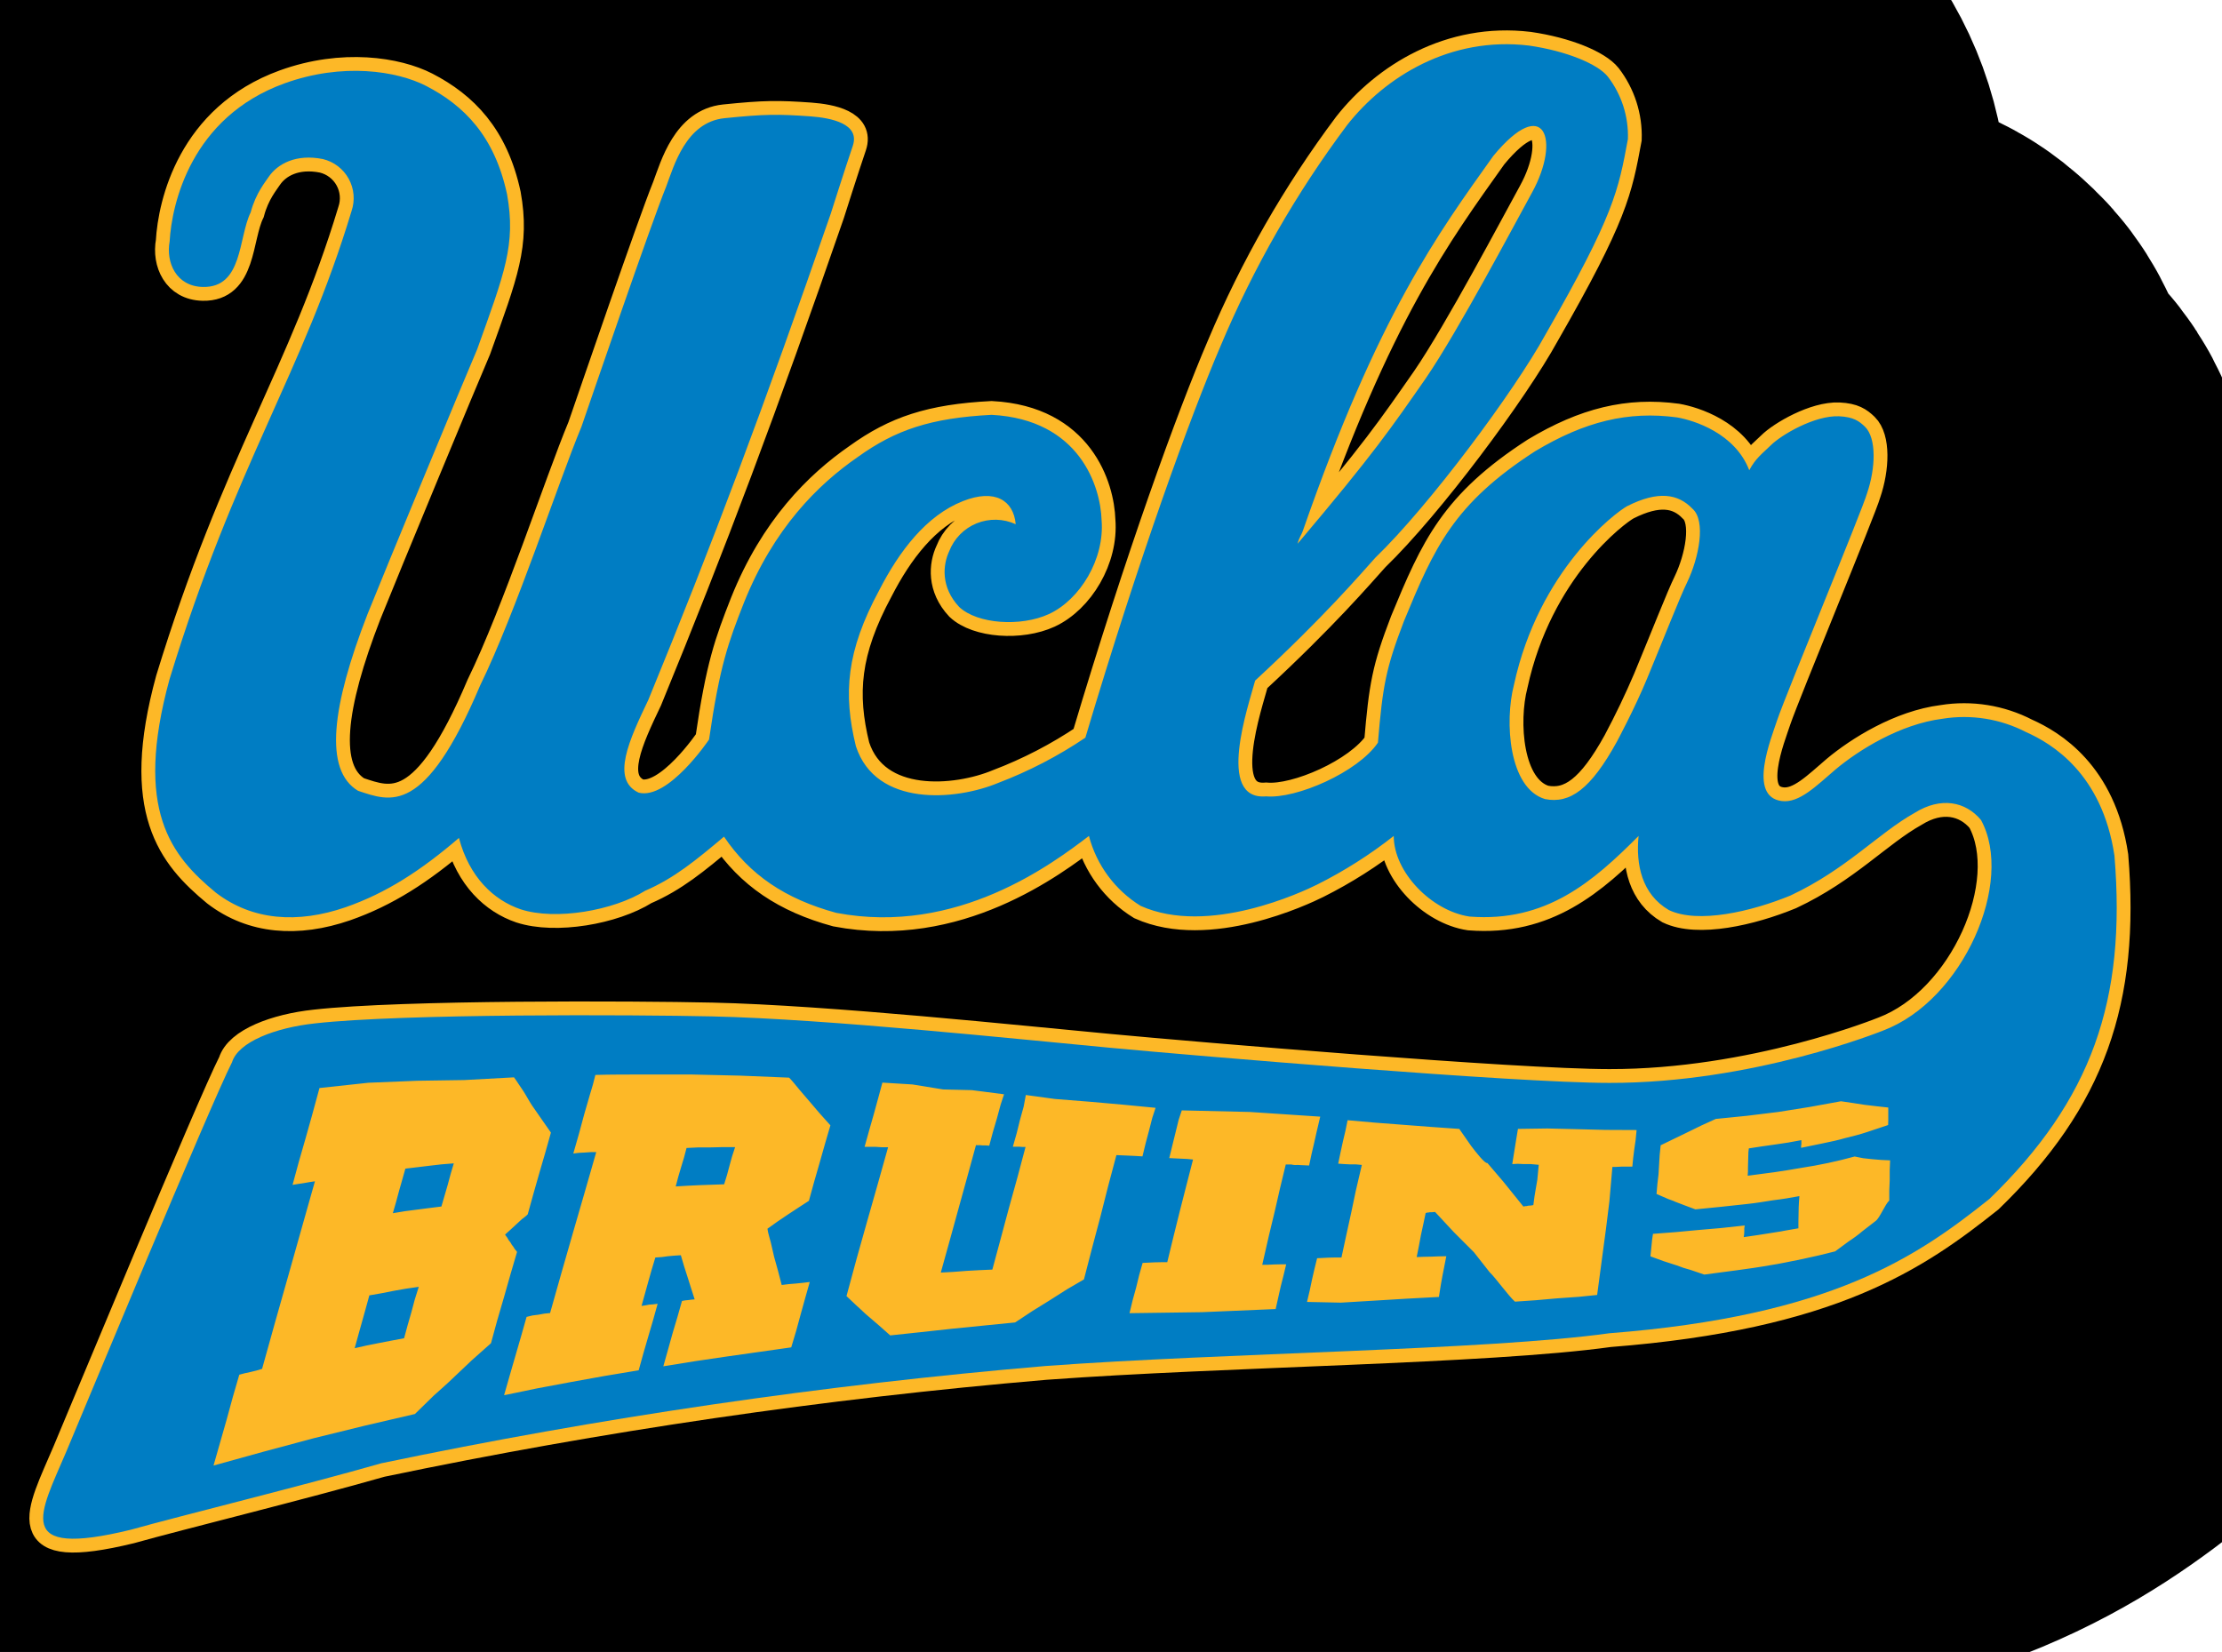
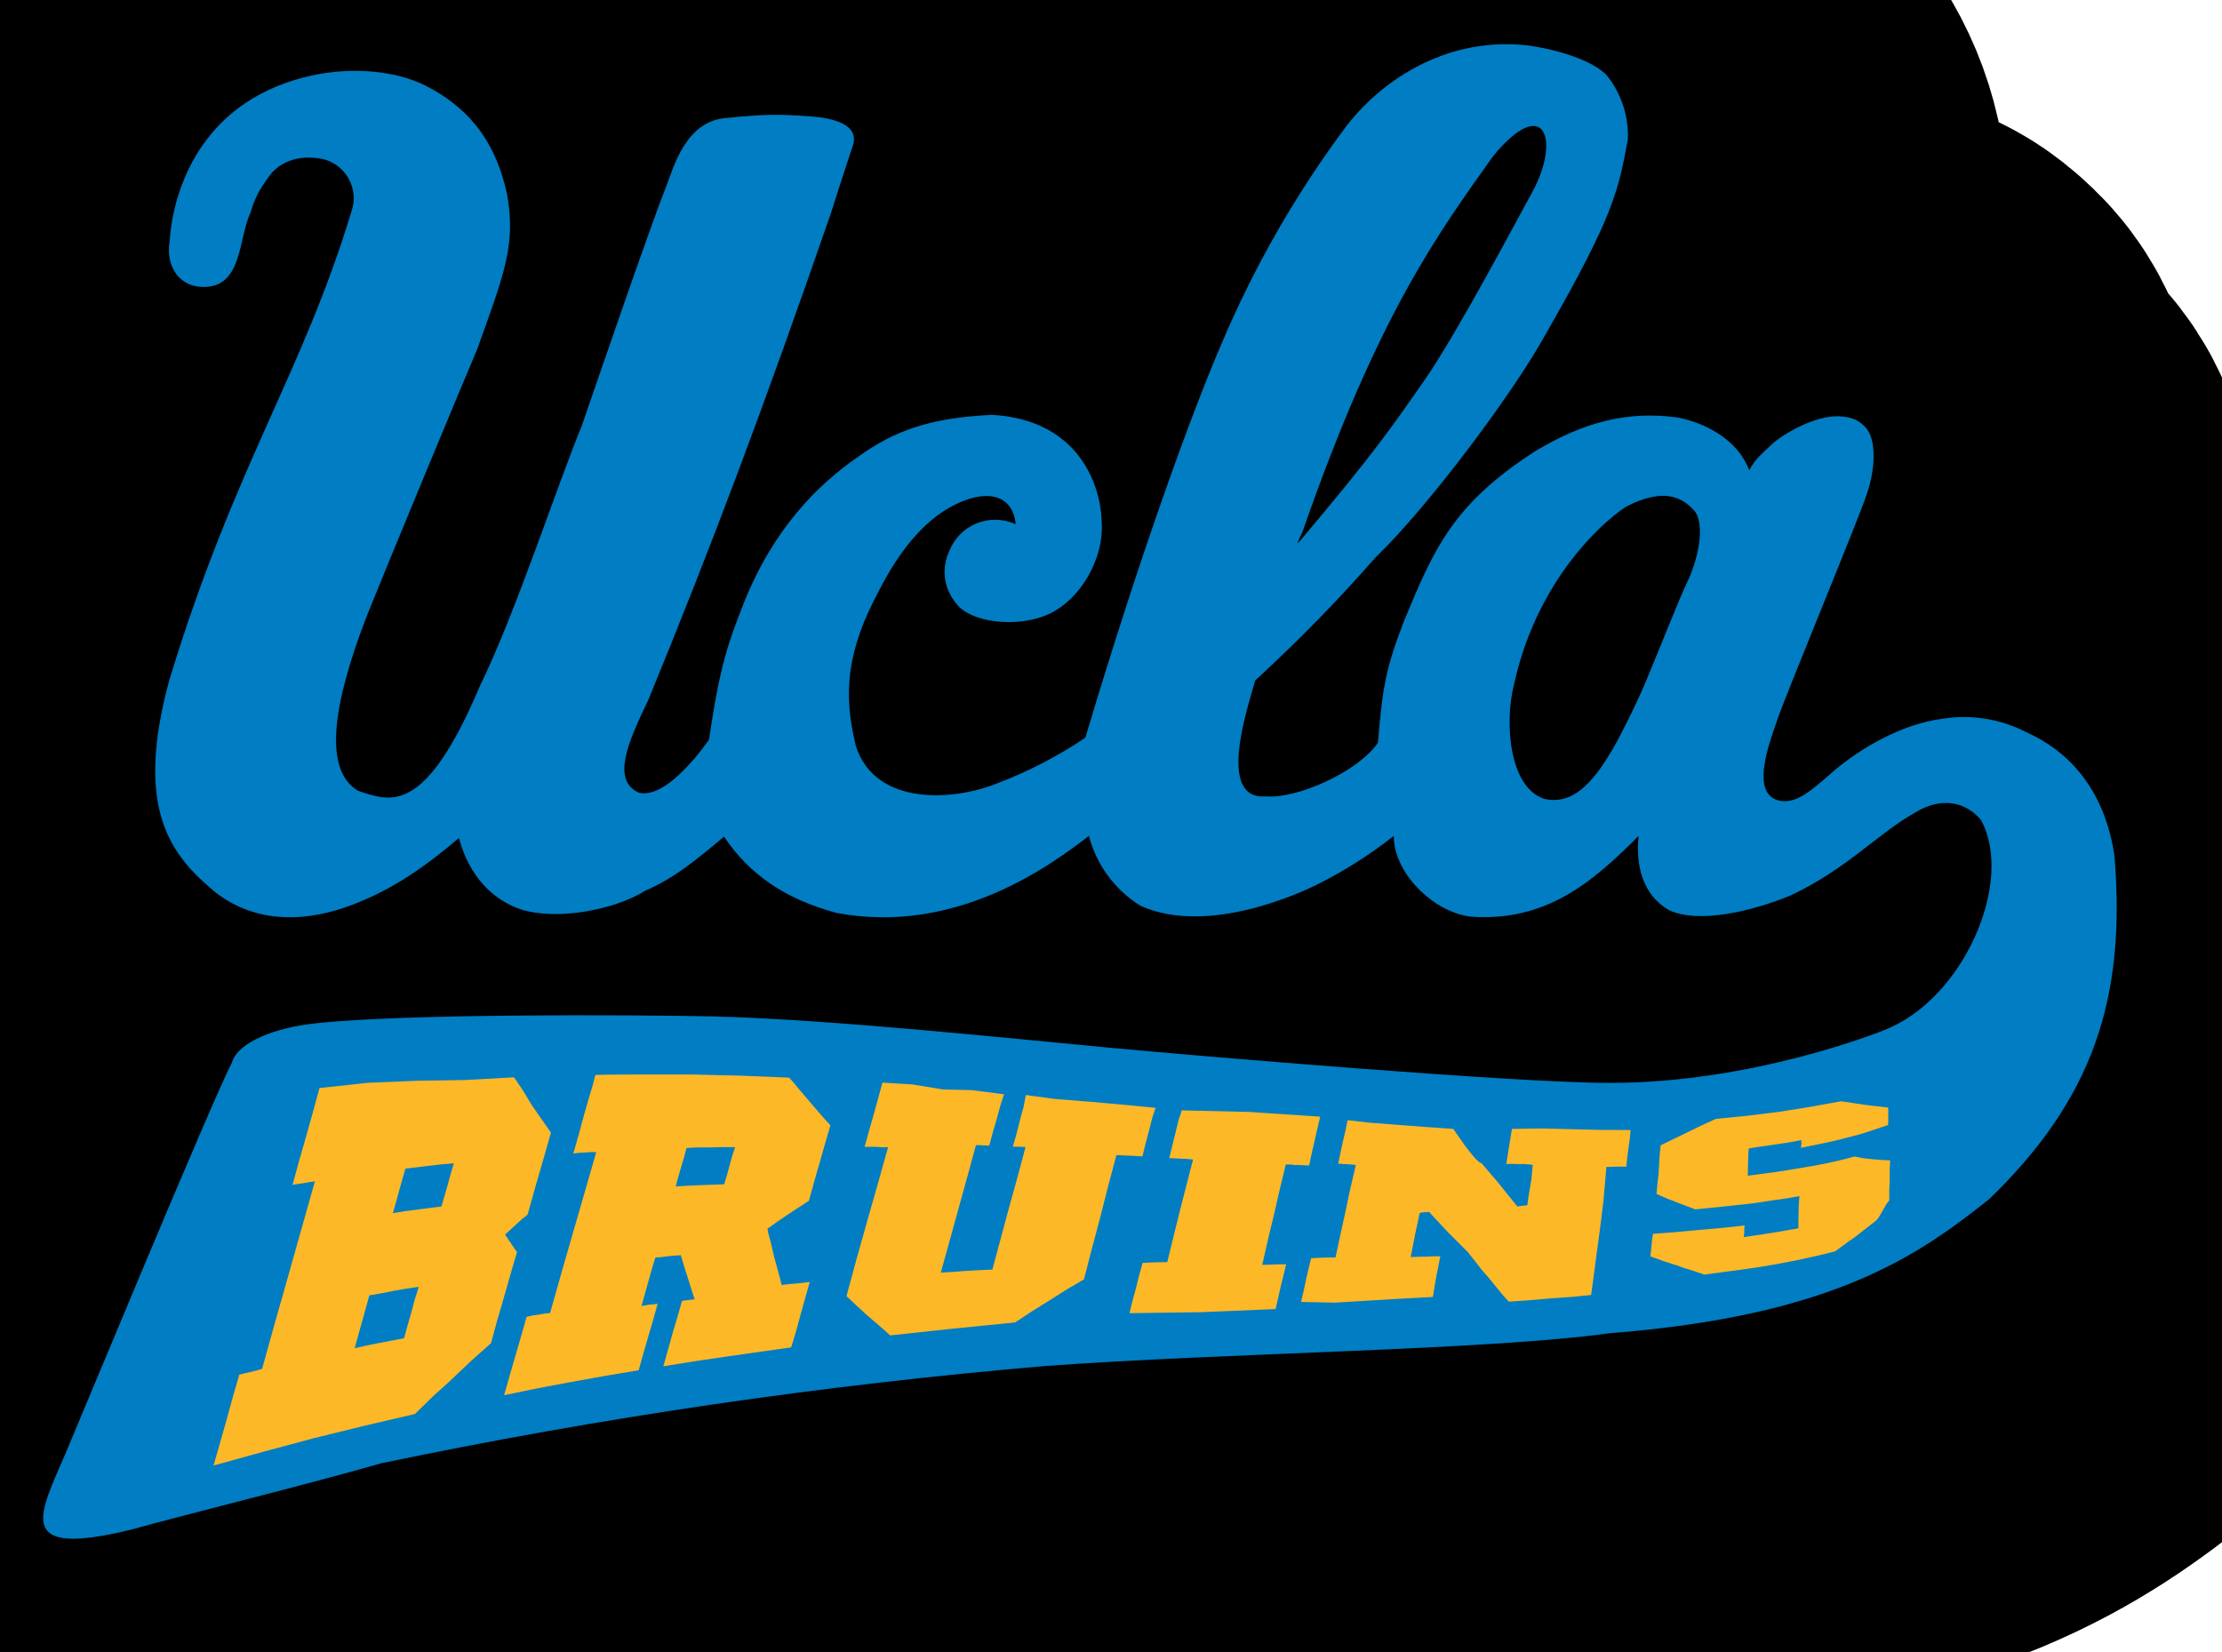
<svg xmlns="http://www.w3.org/2000/svg" fill="none" height="116" viewBox="0 0 156 116" width="156">
  <clipPath id="a">
    <path d="m0 0h156v116h-156z" />
  </clipPath>
  <mask id="b" fill="#000" height="157" maskUnits="userSpaceOnUse" width="196" x="-20.144" y="-21.051">
    <path d="m-20.144-21.051h196v157h-196z" fill="#fff" />
    <path clip-rule="evenodd" d="m79.43 34.71-.09-.06-.08-.06c-.7-3.12-3.05-7.27-9.53-7.61h-.22c-3.72.19-6.22.82-8.54 2.09 1.005-2.821 1.995-5.648 2.97-8.48v-.01c0-.02 1.03-3.22 1.56-4.76.42-1.27 0-2.16-.83-2.79-.945-.579-2.023-.906-3.13-.95l.38-1.14c.58-1.71 0-2.92-1.13-3.78-.9-.68-2.45-1.05-3.75-1.14-2.132-.192-4.278-.149-6.4.13-.769.08-1.514.316-2.188.694-.674.378-1.264.891-1.732 1.506-1.03 1.26-1.58 2.94-1.95 3.95-1.14 3.015-2.23 6.049-3.27 9.1.03-.89-.04-1.79-.22-2.8v-.03c-.72-3.3-2.14-5.44-3.99-6.96-.48-1.628-1.297-3.137-2.398-4.429s-2.461-2.338-3.992-3.071c-2.39-1.22-6.86-2.02-11.67-.28-7.6 2.76-9.26 9.74-9.47 12.88-.42 2.64 1.05 5.54 4.44 5.6.3 0 .58 0 .84-.04-.18 1.86.75 3.81 2.85 4.23-2.53 5.68-5.3 11.57-8.05 20.57l-.01.03c-1.43 5.2-1.3 8.68-.47 11.24.87 2.71 2.55 4.47 4.42 6l.03.03c.62.47 1.26.87 1.93 1.19.83 1.3 1.9 2.32 3.04 3.26l.01.01c.56.43 1.15.8 1.76 1.08-1.86.35-3.54.98-4.61 1.77-.742.512-1.316 1.232-1.65 2.07-1.73 3.5-10.64 25.02-11.62 27.32-.9 2.12-1.74 4.03-1.8 5.32-.049.539.032 1.083.238 1.584.205.502.529.946.942 1.296.55.46 1.37.85 2.62.93.5.03 1.1 0 1.83-.08-.163.475-.263.969-.3 1.47-.05.92.24 1.64.85 2.15.44.38 1.1.67 2.1.73 1.606.006 3.205-.213 4.75-.65h.02c3.5-1 11.99-3.09 17.6-4.68 15.315-3.202 30.81-5.473 46.4-6.8 12.58-.93 30.97-1.1 39.64-2.31 16-1.24 22.1-5.54 27.32-9.69l.1-.08c7.48-7.25 10.03-14.53 9.15-25.12v-.08c-.6-4.03-2.4-6.45-4.15-7.91-1.57-4.93-5-6.89-6.85-7.7-2.163-1.116-4.627-1.509-7.03-1.12-.98.12-1.96.38-2.9.73 1.6-3.95 3.3-8.16 3.53-8.9.4-1.2.59-2.57.47-3.68-.05-.846-.393-1.649-.97-2.27-.6-.58-1.14-1-2.6-1.07.118-.872.09-1.757-.08-2.62-.2-.9-.6-1.61-1.12-2.11-.75-.72-1.4-1.25-3.22-1.34-2.14-.09-5.07 1.5-6.23 2.5-1.378-1.215-3.056-2.04-4.86-2.39h-.05c-.94-.13-1.86-.18-2.77-.16 3.75-6.74 4.04-8.48 4.66-11.87l.01-.11c.076-1.898-.515-3.762-1.67-5.27-.528-.603-1.184-1.082-1.92-1.4-.229-1.565-.848-3.047-1.8-4.31-.88-1.13-3.6-2.52-6.94-3h-.02c-6.4-.76-11.67 2.48-14.73 6.39l-.02.01c-3.694 4.929-6.77 10.292-9.16 15.97-1.1 2.57-2.58 6.41-4.28 11.28zm56.97 30.79c-1.763 1.448-3.685 2.689-5.73 3.7l-.05.03c-1.863.781-3.831 1.287-5.84 1.5-1.27.155-2.558-.021-3.74-.51l-.1-.06c-.645-.377-1.205-.882-1.647-1.484-.442-.602-.756-1.288-.923-2.016-2.9 2.58-6.15 4.5-10.88 4.13h-.09c-1.682-.309-3.219-1.154-4.38-2.41-.618-.643-1.122-1.387-1.49-2.2h-.01l-.16-.06c-1.244.841-2.54 1.602-3.88 2.28-.64.33-3.42 1.65-6.64 2.17-2.26.37-4.72.32-6.85-.63l-.1-.05-.08-.05c-1.485-.943-2.688-2.269-3.48-3.84h-.03l-.13-.04c-2.32 1.64-6.07 3.9-10.7 4.63l8.63.83c5.92.55 28.35 2.45 34.88 2.46 9.72.02 18.37-3.5 18.47-3.54 2.12-.8 3.86-2.7 4.95-4.85zm-75.58 4.34c-2.256-.829-4.251-2.244-5.78-4.1-1.419 1.256-3.012 2.3-4.73 3.1-.22.13-.45.25-.7.37h.4c3.06.08 6.89.32 10.81.63zm-22.3-.7c-1.05-.79-1.888-1.828-2.44-3.02-1.522 1.229-3.179 2.279-4.94 3.13 2.4-.06 4.94-.09 7.38-.1z" fill="#000" fill-rule="evenodd" />
  </mask>
  <g clip-path="url(#a)">
    <path clip-rule="evenodd" d="m79.43 34.71-.09-.06-.08-.06c-.7-3.12-3.05-7.27-9.53-7.61h-.22c-3.72.19-6.22.82-8.54 2.09 1.005-2.821 1.995-5.648 2.97-8.48v-.01c0-.02 1.03-3.22 1.56-4.76.42-1.27 0-2.16-.83-2.79-.945-.579-2.023-.906-3.13-.95l.38-1.14c.58-1.71 0-2.92-1.13-3.78-.9-.68-2.45-1.05-3.75-1.14-2.132-.192-4.278-.149-6.4.13-.769.08-1.514.316-2.188.694-.674.378-1.264.891-1.732 1.506-1.03 1.26-1.58 2.94-1.95 3.95-1.14 3.015-2.23 6.049-3.27 9.1.03-.89-.04-1.79-.22-2.8v-.03c-.72-3.3-2.14-5.44-3.99-6.96-.48-1.628-1.297-3.137-2.398-4.429s-2.461-2.338-3.992-3.071c-2.39-1.22-6.86-2.02-11.67-.28-7.6 2.76-9.26 9.74-9.47 12.88-.42 2.64 1.05 5.54 4.44 5.6.3 0 .58 0 .84-.04-.18 1.86.75 3.81 2.85 4.23-2.53 5.68-5.3 11.57-8.05 20.57l-.01.03c-1.43 5.2-1.3 8.68-.47 11.24.87 2.71 2.55 4.47 4.42 6l.03.03c.62.47 1.26.87 1.93 1.19.83 1.3 1.9 2.32 3.04 3.26l.01.01c.56.43 1.15.8 1.76 1.08-1.86.35-3.54.98-4.61 1.77-.742.512-1.316 1.232-1.65 2.07-1.73 3.5-10.64 25.02-11.62 27.32-.9 2.12-1.74 4.03-1.8 5.32-.049.539.032 1.083.238 1.584.205.502.529.946.942 1.296.55.46 1.37.85 2.62.93.5.03 1.1 0 1.83-.08-.163.475-.263.969-.3 1.47-.05.92.24 1.64.85 2.15.44.38 1.1.67 2.1.73 1.606.006 3.205-.213 4.75-.65h.02c3.5-1 11.99-3.09 17.6-4.68 15.315-3.202 30.81-5.473 46.4-6.8 12.58-.93 30.97-1.1 39.64-2.31 16-1.24 22.1-5.54 27.32-9.69l.1-.08c7.48-7.25 10.03-14.53 9.15-25.12v-.08c-.6-4.03-2.4-6.45-4.15-7.91-1.57-4.93-5-6.89-6.85-7.7-2.163-1.116-4.627-1.509-7.03-1.12-.98.12-1.96.38-2.9.73 1.6-3.95 3.3-8.16 3.53-8.9.4-1.2.59-2.57.47-3.68-.05-.846-.393-1.649-.97-2.27-.6-.58-1.14-1-2.6-1.07.118-.872.09-1.757-.08-2.62-.2-.9-.6-1.61-1.12-2.11-.75-.72-1.4-1.25-3.22-1.34-2.14-.09-5.07 1.5-6.23 2.5-1.378-1.215-3.056-2.04-4.86-2.39h-.05c-.94-.13-1.86-.18-2.77-.16 3.75-6.74 4.04-8.48 4.66-11.87l.01-.11c.076-1.898-.515-3.762-1.67-5.27-.528-.603-1.184-1.082-1.92-1.4-.229-1.565-.848-3.047-1.8-4.31-.88-1.13-3.6-2.52-6.94-3h-.02c-6.4-.76-11.67 2.48-14.73 6.39l-.02.01c-3.694 4.929-6.77 10.292-9.16 15.97-1.1 2.57-2.58 6.41-4.28 11.28zm56.97 30.79c-1.763 1.448-3.685 2.689-5.73 3.7l-.05.03c-1.863.781-3.831 1.287-5.84 1.5-1.27.155-2.558-.021-3.74-.51l-.1-.06c-.645-.377-1.205-.882-1.647-1.484-.442-.602-.756-1.288-.923-2.016-2.9 2.58-6.15 4.5-10.88 4.13h-.09c-1.682-.309-3.219-1.154-4.38-2.41-.618-.643-1.122-1.387-1.49-2.2h-.01l-.16-.06c-1.244.841-2.54 1.602-3.88 2.28-.64.33-3.42 1.65-6.64 2.17-2.26.37-4.72.32-6.85-.63l-.1-.05-.08-.05c-1.485-.943-2.688-2.269-3.48-3.84h-.03l-.13-.04c-2.32 1.64-6.07 3.9-10.7 4.63l8.63.83c5.92.55 28.35 2.45 34.88 2.46 9.72.02 18.37-3.5 18.47-3.54 2.12-.8 3.86-2.7 4.95-4.85zm-75.58 4.34c-2.256-.829-4.251-2.244-5.78-4.1-1.419 1.256-3.012 2.3-4.73 3.1-.22.13-.45.25-.7.37h.4c3.06.08 6.89.32 10.81.63zm-22.3-.7c-1.05-.79-1.888-1.828-2.44-3.02-1.522 1.229-3.179 2.279-4.94 3.13 2.4-.06 4.94-.09 7.38-.1z" fill="#000" fill-rule="evenodd" />
    <path clip-rule="evenodd" d="m79.43 34.71-.09-.06-.08-.06c-.7-3.12-3.05-7.27-9.53-7.61h-.22c-3.72.19-6.22.82-8.54 2.09 1.005-2.821 1.995-5.648 2.97-8.48v-.01c0-.02 1.03-3.22 1.56-4.76.42-1.27 0-2.16-.83-2.79-.945-.579-2.023-.906-3.13-.95l.38-1.14c.58-1.71 0-2.92-1.13-3.78-.9-.68-2.45-1.05-3.75-1.14-2.132-.192-4.278-.149-6.4.13-.769.08-1.514.316-2.188.694-.674.378-1.264.891-1.732 1.506-1.03 1.26-1.58 2.94-1.95 3.95-1.14 3.015-2.23 6.049-3.27 9.1.03-.89-.04-1.79-.22-2.8v-.03c-.72-3.3-2.14-5.44-3.99-6.96-.48-1.628-1.297-3.137-2.398-4.429s-2.461-2.338-3.992-3.071c-2.39-1.22-6.86-2.02-11.67-.28-7.6 2.76-9.26 9.74-9.47 12.88-.42 2.64 1.05 5.54 4.44 5.6.3 0 .58 0 .84-.04-.18 1.86.75 3.81 2.85 4.23-2.53 5.68-5.3 11.57-8.05 20.57l-.01.03c-1.43 5.2-1.3 8.68-.47 11.24.87 2.71 2.55 4.47 4.42 6l.03.03c.62.47 1.26.87 1.93 1.19.83 1.3 1.9 2.32 3.04 3.26l.01.01c.56.43 1.15.8 1.76 1.08-1.86.35-3.54.98-4.61 1.77-.742.512-1.316 1.232-1.65 2.07-1.73 3.5-10.64 25.02-11.62 27.32-.9 2.12-1.74 4.03-1.8 5.32-.049.539.032 1.083.238 1.584.205.502.529.946.942 1.296.55.46 1.37.85 2.62.93.5.03 1.1 0 1.83-.08-.163.475-.263.969-.3 1.47-.05.92.24 1.64.85 2.15.44.38 1.1.67 2.1.73 1.606.006 3.205-.213 4.75-.65h.02c3.5-1 11.99-3.09 17.6-4.68 15.315-3.202 30.81-5.473 46.4-6.8 12.58-.93 30.97-1.1 39.64-2.31 16-1.24 22.1-5.54 27.32-9.69l.1-.08c7.48-7.25 10.03-14.53 9.15-25.12v-.08c-.6-4.03-2.4-6.45-4.15-7.91-1.57-4.93-5-6.89-6.85-7.7-2.163-1.116-4.627-1.509-7.03-1.12-.98.12-1.96.38-2.9.73 1.6-3.95 3.3-8.16 3.53-8.9.4-1.2.59-2.57.47-3.68-.05-.846-.393-1.649-.97-2.27-.6-.58-1.14-1-2.6-1.07.118-.872.09-1.757-.08-2.62-.2-.9-.6-1.61-1.12-2.11-.75-.72-1.4-1.25-3.22-1.34-2.14-.09-5.07 1.5-6.23 2.5-1.378-1.215-3.056-2.04-4.86-2.39h-.05c-.94-.13-1.86-.18-2.77-.16 3.75-6.74 4.04-8.48 4.66-11.87l.01-.11c.076-1.898-.515-3.762-1.67-5.27-.528-.603-1.184-1.082-1.92-1.4-.229-1.565-.848-3.047-1.8-4.31-.88-1.13-3.6-2.52-6.94-3h-.02c-6.4-.76-11.67 2.48-14.73 6.39l-.02.01c-3.694 4.929-6.77 10.292-9.16 15.97-1.1 2.57-2.58 6.41-4.28 11.28zm56.97 30.79c-1.763 1.448-3.685 2.689-5.73 3.7l-.05.03c-1.863.781-3.831 1.287-5.84 1.5-1.27.155-2.558-.021-3.74-.51l-.1-.06c-.645-.377-1.205-.882-1.647-1.484-.442-.602-.756-1.288-.923-2.016-2.9 2.58-6.15 4.5-10.88 4.13h-.09c-1.682-.309-3.219-1.154-4.38-2.41-.618-.643-1.122-1.387-1.49-2.2h-.01l-.16-.06c-1.244.841-2.54 1.602-3.88 2.28-.64.33-3.42 1.65-6.64 2.17-2.26.37-4.72.32-6.85-.63l-.1-.05-.08-.05c-1.485-.943-2.688-2.269-3.48-3.84h-.03l-.13-.04c-2.32 1.64-6.07 3.9-10.7 4.63l8.63.83c5.92.55 28.35 2.45 34.88 2.46 9.72.02 18.37-3.5 18.47-3.54 2.12-.8 3.86-2.7 4.95-4.85zm-75.58 4.34c-2.256-.829-4.251-2.244-5.78-4.1-1.419 1.256-3.012 2.3-4.73 3.1-.22.13-.45.25-.7.37h.4c3.06.08 6.89.32 10.81.63zm-22.3-.7c-1.05-.79-1.888-1.828-2.44-3.02-1.522 1.229-3.179 2.279-4.94 3.13 2.4-.06 4.94-.09 7.38-.1z" fill-rule="evenodd" mask="url(#b)" stroke="#000" stroke-width="42" />
-     <path d="m88.12 47.79c-.46 1.73-2.79 8.43.77 8.13 2.12.19 6.45-1.7 7.85-3.77.34-4.01.55-5.2 1.83-8.54 2.13-5.16 3.48-8.22 9.2-11.92 3.5-2.1 6.54-2.84 9.97-2.38 1.2.21 4.07 1.11 5.07 3.71.46-.86.91-1.16 1.5-1.74.75-.75 3.1-2.12 4.8-2.05 1.02.05 1.4.33 1.82.73.83.81.75 2.93.15 4.68-.32 1.15-5.66 14.02-6.3 15.9-.43 1.31-2.11 5.41.32 5.71 1.23.15 2.42-1.07 3.78-2.23 1.59-1.33 4.5-3.17 7.5-3.55 2.007-.324 4.065.006 5.87.94 1.8.8 5.34 2.91 6.2 8.68.84 10.15-1.6 17.14-8.78 24.1-5.08 4.05-11.05 8.21-26.68 9.43-8.64 1.2-27.02 1.37-39.59 2.3-15.667 1.332-31.239 3.613-46.63 6.83-5.6 1.6-14.11 3.69-17.6 4.67-8.34 2.03-6.36-1.14-4.51-5.5.99-2.33 10.09-24.31 11.63-27.33.44-1.43 3.04-2.43 5.84-2.73 6.14-.69 22.46-.61 27.84-.49 8.13.18 21.8 1.63 27.93 2.2 5.95.56 28.51 2.47 35.08 2.47 10.1.02 19.11-3.63 19.24-3.68 5.62-2.13 9.23-10.45 6.86-14.78-1.08-1.3-2.82-1.65-4.66-.5-2.54 1.42-4.77 3.95-8.71 5.8-2.77 1.14-6.51 2-8.55 1.02-1.89-1.11-2.32-3.18-2.12-5.2-3.19 3.2-6.48 6.08-11.87 5.66-2.67-.4-5.32-3.12-5.32-5.66-1.67 1.315-3.469 2.458-5.37 3.41-1 .5-7.63 3.64-12.4 1.5-1.796-1.109-3.096-2.868-3.63-4.91-2.51 1.91-9.23 7.02-17.74 5.4-3.6-.98-6.08-2.68-7.88-5.35-1.99 1.67-3.5 2.92-5.54 3.8-2.22 1.39-6.29 2.1-8.74 1.3-1.88-.64-3.6-2.24-4.33-5.01-2.67 2.29-5.1 3.87-7.97 4.87-3.35 1.15-6.53.94-9.1-1.03-3.12-2.58-5.77-5.78-3.25-14.98 4.63-15.15 9.34-21.48 12.78-32.88.126-.371.174-.765.139-1.155-.034-.391-.15-.77-.339-1.113-.189-.344-.448-.644-.76-.882s-.67-.408-1.051-.5c-1.89-.38-3.18.34-3.8 1.24-.21.33-.91 1.14-1.27 2.5-.88 1.79-.54 5.3-3.36 5.24-1.88-.04-2.6-1.73-2.33-3.2.15-2.63 1.5-8.71 8.05-11.09 4.11-1.49 7.92-.87 9.95.17 2.67 1.38 4.81 3.52 5.69 7.62.63 3.52-.18 5.53-2.1 10.88-.93 2.16-6.43 15.43-7.7 18.6-2.51 6.46-3.08 10.96-.66 12.4 2.27.75 4.67 1.82 8.57-7.4 2.51-5.13 5.51-14.33 7.11-18.16.73-2.11 4.85-14.15 5.95-16.87.54-1.43 1.38-4.52 4.09-4.8 2.83-.29 3.76-.29 6.03-.13 1.48.11 3.51.52 2.98 2.08-.53 1.55-1.55 4.77-1.55 4.77-4.68 13.52-8.3 23.16-12.8 34.12-1.33 2.79-2.66 5.6-.68 6.52 2.08.53 4.94-3.73 4.94-3.73.75-5.18 1.35-6.81 2.45-9.61 2.09-5.22 5.19-8.29 7.98-10.22 2.65-1.91 5.13-2.75 9.41-2.97 6.21.33 7.65 5.07 7.72 7.4.22 2.71-1.5 5.57-3.7 6.59-1.98.91-5.03.7-6.3-.5-1.3-1.39-1.15-2.95-.7-3.91.17-.441.428-.842.759-1.179.331-.337.727-.603 1.165-.781.438-.178.907-.265 1.379-.254.472.01.937.117 1.367.314-.15-1.68-1.47-2.51-3.71-1.62-2.57 1.01-4.47 3.52-5.87 6.25-2.32 4.31-2.54 7.28-1.64 10.96 1.41 4.3 7.03 3.81 9.98 2.58 2.159-.821 4.215-1.888 6.13-3.18 3.8-12.74 7.37-22.55 9.5-27.52 2.317-5.51 5.299-10.715 8.88-15.5 2.66-3.38 7.23-6.24 12.76-5.58 2.64.38 4.84 1.3 5.54 2.18.966 1.255 1.465 2.807 1.41 4.39-.67 3.61-.96 5.31-5.78 13.71-2.2 4.01-8.16 12.02-11.95 15.68-1.03 1.14-3.57 4.13-8.44 8.63zm0 0c0 .06.02-.07 0 0zm16.72-36.84c3.63-4.4 4.73-1.09 2.73 2.55-1.17 2.12-5.19 9.75-7.48 13.09-2.42 3.47-3.58 5.2-9 11.58.1-.39.3-.66.37-.87 5.3-15.23 9.5-20.89 13.38-26.35zm10.8 36.69c-.645 1.513-1.356 2.998-2.13 4.45-1.83 3.31-3.28 4.37-5.04 4.03-2.55-.78-2.85-5.45-2.18-8.03 1.75-8.08 7.13-12.11 7.95-12.55 2.18-1.1 3.57-.87 4.58.18.97.85.46 3.45-.38 5.19-.47.95-1.65 3.96-2.8 6.73z" stroke="#fdb827" stroke-miterlimit="1.4" stroke-width="1.94" />
    <path d="m97.85 58.7c0 2.54 2.65 5.26 5.32 5.66 5.39.42 8.68-2.46 11.87-5.66-.2 2.02.23 4.09 2.12 5.2 2.04.98 5.78.12 8.55-1.02 3.94-1.85 6.17-4.38 8.71-5.8 1.84-1.15 3.58-.8 4.66.5 2.37 4.33-1.24 12.65-6.86 14.78-.13.05-9.14 3.7-19.24 3.68-6.57 0-29.13-1.91-35.08-2.47-6.13-.57-19.8-2.02-27.93-2.2-5.38-.12-21.7-.2-27.84.49-2.8.3-5.4 1.3-5.84 2.73-1.54 3.02-10.64 25-11.63 27.33-1.85 4.36-3.83 7.53 4.51 5.5 3.49-.98 12-3.07 17.6-4.67 15.391-3.217 30.963-5.497 46.63-6.83 12.57-.93 30.95-1.1 39.59-2.3 15.63-1.22 21.6-5.38 26.68-9.43 7.18-6.96 9.62-13.95 8.78-24.1-.86-5.77-4.4-7.88-6.2-8.68-1.805-.934-3.863-1.264-5.87-.94-3 .38-5.91 2.22-7.5 3.55-1.36 1.16-2.55 2.38-3.78 2.23-2.43-.3-.75-4.4-.32-5.71.64-1.88 5.98-14.75 6.3-15.9.6-1.75.68-3.87-.15-4.68-.42-.4-.8-.68-1.82-.73-1.7-.07-4.05 1.3-4.8 2.05-.59.58-1.04.88-1.5 1.74-1-2.6-3.87-3.5-5.07-3.71-3.43-.46-6.47.28-9.97 2.38-5.72 3.7-7.07 6.76-9.2 11.92-1.28 3.34-1.49 4.53-1.83 8.54-1.4 2.07-5.73 3.96-7.85 3.77-3.56.3-1.23-6.4-.77-8.13 0 .06.02-.07 0 0 4.87-4.5 7.41-7.49 8.44-8.63 3.79-3.66 9.75-11.67 11.95-15.68 4.82-8.4 5.11-10.1 5.78-13.71.055-1.583-.444-3.135-1.41-4.39-.7-.88-2.9-1.8-5.54-2.18-5.53-.66-10.1 2.2-12.76 5.58-3.581 4.785-6.563 9.99-8.88 15.5-2.13 4.97-5.7 14.78-9.5 27.52-1.915 1.292-3.971 2.359-6.13 3.18-2.95 1.23-8.57 1.72-9.98-2.58-.9-3.68-.68-6.65 1.64-10.96 1.4-2.73 3.3-5.24 5.87-6.25 2.24-.89 3.56-.06 3.71 1.62-.429-.197-.894-.304-1.367-.314-.472-.01-.942.076-1.379.254s-.834.444-1.165.781c-.331.337-.589.738-.759 1.179-.45.96-.6 2.52.7 3.91 1.27 1.2 4.32 1.41 6.3.5 2.2-1.02 3.92-3.88 3.7-6.59-.07-2.33-1.51-7.07-7.72-7.4-4.28.22-6.76 1.06-9.41 2.97-2.79 1.93-5.89 5-7.98 10.22-1.1 2.8-1.7 4.43-2.45 9.61 0 0-2.86 4.26-4.94 3.73-1.98-.92-.65-3.73.68-6.52 4.5-10.96 8.12-20.6 12.8-34.12 0 0 1.02-3.22 1.55-4.77.53-1.56-1.5-1.97-2.98-2.08-2.27-.16-3.2-.16-6.03.13-2.71.28-3.55 3.37-4.09 4.8-1.1 2.72-5.22 14.76-5.95 16.87-1.6 3.83-4.6 13.03-7.11 18.16-3.9 9.22-6.3 8.15-8.57 7.4-2.42-1.44-1.85-5.94.66-12.4 1.27-3.17 6.77-16.44 7.7-18.6 1.92-5.35 2.73-7.36 2.1-10.88-.88-4.1-3.02-6.24-5.69-7.62-2.03-1.04-5.84-1.66-9.95-.17-6.55 2.38-7.9 8.46-8.05 11.09-.27 1.47.45 3.16 2.33 3.2 2.82.06 2.48-3.45 3.36-5.24.36-1.36 1.06-2.17 1.27-2.5.62-.9 1.91-1.62 3.8-1.24.381.092.739.262 1.051.5s.57.538.76.882c.189.344.305.723.339 1.113.034.391-.013.784-.139 1.155-3.44 11.4-8.15 17.73-12.78 32.88-2.52 9.2.13 12.4 3.25 14.98 2.57 1.97 5.75 2.18 9.1 1.03 2.87-1 5.3-2.58 7.97-4.87.73 2.77 2.45 4.37 4.33 5.01 2.45.8 6.52.09 8.74-1.3 2.04-.88 3.55-2.13 5.54-3.8 1.8 2.67 4.28 4.37 7.88 5.35 8.51 1.62 15.23-3.49 17.74-5.4.534 2.042 1.834 3.801 3.63 4.91 4.77 2.14 11.4-1 12.4-1.5 1.901-.952 3.7-2.095 5.37-3.41zm6.99-47.75c3.63-4.4 4.73-1.09 2.73 2.55-1.17 2.12-5.19 9.74-7.48 13.08-2.42 3.47-3.58 5.2-8.99 11.6.09-.4.3-.68.36-.88 5.3-15.23 9.5-20.9 13.38-26.35zm10.8 36.69c-.88 2.13-2.13 4.45-2.13 4.45-1.82 3.31-3.28 4.37-5.04 4.02-2.55-.77-2.85-5.44-2.18-8.02 1.75-8.08 7.14-12.11 7.95-12.55 2.18-1.1 3.57-.87 4.58.18.97.85.46 3.45-.38 5.19-.47.95-1.65 3.96-2.8 6.73z" fill="#007dc3" />
-     <path d="m45.2 75.45c-1.1 0-2.3 0-3.4.03-.1.43-.24.94-.38 1.37l-.4 1.38-.37 1.37-.4 1.4.4-.05.4-.02.43-.03h.38l-.81 2.82-.82 2.83-.81 2.82-.8 2.83-.4.04-.44.08-.4.05-.41.1-.38 1.34-.4 1.38-.4 1.38-.4 1.4 2.32-.48 2.4-.45 2.33-.42 2.4-.4.33-1.19.34-1.17.34-1.16.32-1.15-.32.04-.27.02-.27.05-.27.04.24-.86.23-.83.24-.85.26-.86.45-.03.43-.06.45-.04.46-.03.23.78.25.78.24.76.25.78-.23.02-.23.03-.21.02-.22.04-.32 1.13-.34 1.14-.32 1.15-.33 1.17 2.23-.36 2.24-.33 2.26-.32 2.25-.32.35-1.17.31-1.14.32-1.15.32-1.13-.5.06-.5.05-.48.04-.49.06-.26-1-.27-.97-.23-1c-.07-.29-.2-.66-.24-.98l.7-.5.74-.5.73-.48.74-.48.37-1.34.38-1.32.38-1.34.38-1.3-.76-.85-.7-.82-.72-.84c-.23-.27-.47-.59-.72-.84l-3.42-.14-3.4-.08zm-9.12.2-3.48.19-3.32.05-3.42.14-3.43.37-.54 1.98-.45 1.6-.46 1.6-.44 1.62.37-.06.4-.06.4-.07.4-.06-.93 3.29-.93 3.3-.93 3.28-.92 3.3-.4.12-.41.1-.41.09-.38.1-.45 1.55-.44 1.61-.46 1.61-.46 1.61 3.5-.97 3.54-.95 3.54-.87 3.56-.83 1.33-1.3c.4-.36.94-.83 1.33-1.21l1.33-1.26 1.35-1.2.44-1.61.47-1.61.46-1.62.46-1.57c-.04-.08-.18-.2-.22-.3-.04-.09-.17-.2-.2-.3-.05-.1-.18-.22-.22-.32-.02-.07-.15-.2-.2-.3l.4-.36.4-.37.38-.35c.1-.07.33-.25.41-.34l.4-1.44.41-1.44.42-1.44.4-1.42-.67-.96-.66-.95c-.2-.3-.42-.72-.63-1.04-.21-.29-.43-.66-.64-.94zm25.87.37-.3 1.11-.31 1.13-.32 1.12-.32 1.15h.79l.43.03h.43l-.73 2.6-.74 2.6-.74 2.63-.71 2.62.73.69c.25.21.52.5.77.7l.78.67.79.7 2.16-.23 2.2-.24 2.2-.22 2.21-.22 1.21-.8 1.21-.75 1.21-.77 1.2-.7.57-2.2.58-2.18.55-2.17.58-2.18.45.02.47.02.42.02.49.03.22-.91.24-.9.23-.9.23-.7-2.28-.22-2.25-.2-2.53-.2-2.05-.28-.15.81-.26.94-.23.93-.27.95h.44l.23.02h.22l-.57 2.14-.6 2.16-.58 2.16-.58 2.15-.91.04-.9.05-.91.07-.9.05.62-2.23.62-2.25.62-2.24.61-2.23c.06 0 .16.02.22 0l.23.02h.23l.25.02.26-.97.28-.95.26-.96.24-.73-2.26-.29-2.02-.05-2.15-.35-2.12-.13zm67.3 1.31-2.2.4-2.2.35-2.2.27-2.19.22-.99.45-.94.46-.97.47-.97.47-.07.69-.08 1.35-.08.68-.06.7.65.28c.2.1.5.18.7.28l.68.26.7.26 1.8-.18 1.86-.2c.58-.06 1.22-.17 1.8-.26.59-.07 1.27-.18 1.84-.29l-.03.4-.02.38-.02 1.06v.42l-.98.17c-.3.07-.64.1-.95.16l-.95.15-.96.14.03-.2.01-.22v-.2l.03-.2-1.63.18-1.62.14-1.61.15-1.58.12-.06.4-.08.8-.04.38.9.33.96.31c.3.12.63.23.95.31l.97.33 2.27-.3c.74-.1 1.6-.22 2.32-.35.74-.11 1.58-.3 2.3-.44.73-.15 1.57-.35 2.3-.54l.95-.7c.31-.2.68-.47.97-.72l.93-.72c.29-.22.66-1.17.95-1.43v-.7l.03-.71v-.71l.03-.7-.64-.03-.6-.05-.65-.07-.6-.12c-1.236.341-2.492.608-3.76.8-.6.1-1.26.22-1.86.3l-1.89.25.02-.3v-.3l.03-1.05.03-.27.91-.14.92-.13.93-.14.93-.17v.27l-.02.14v.13l1.55-.32c.5-.1 1.05-.22 1.53-.36.5-.12 1.05-.26 1.53-.42l1.5-.5.01-.32v-.91l-.82-.09-.84-.1-.84-.13zm-46.28.64-.22.66-.22.9-.22.89-.22.9.4.02.42.02.43.02.42.04-.46 1.79-.46 1.8-.45 1.81-.44 1.81h-.43l-.46.01-.42.02-.42.02-.24.85-.22.9-.24.87-.22.91 5.08-.07 5.18-.22.18-.8.18-.8.2-.79.18-.75h-.44l-.43.01-.41.02h-.4l.47-2.06.4-1.66.38-1.66.4-1.66h.4c.1.03.3.05.4.03l.4.02.44.02.17-.8.18-.77.18-.8.25-1.06-4.96-.33zm11.64.69-.15.74-.18.76-.17.78-.16.77.41.03.4.02h.42l.43.04-.42 1.8-.33 1.57-.34 1.55-.34 1.58h-.45l-.45.01-.4.02-.41.02-.18.73-.18.78-.16.76-.19.8 2.38.05 2.33-.14 2.31-.14 2.24-.12.14-.88.12-.66.13-.66.13-.66-.54.01-.52.02-.53.01-.49.02.16-.8.14-.75.17-.78.16-.76.13-.04c.04.02.14-.02.17-.02h.16l.2-.02 1.33 1.43 1.4 1.4 1.1 1.4c.44.42 1.31 1.65 1.78 2.07l1.46-.1 1.48-.13 1.55-.11 1.28-.13.36-2.7.26-1.94.24-1.93.21-2.42h.2l.42-.02h.78l.06-.61.08-.63.09-.62.07-.71-2.2-.01-1.97-.05-2.1-.05-2.06.03-.1.6-.1.62-.1.62-.1.63.4-.02.4.02h.5l.56.05-.1 1.05-.1.58-.1.6-.08.6-.18.03-.17.01c-.04 0-.15.05-.19.03l-.16.03-1.42-1.76-1.11-1.3c-.15.08-.8-.75-1.14-1.2l-.83-1.19-1.98-.14-1.97-.15-1.96-.15zm-43.9 1.89h.9l-.21.64-.18.65-.18.67-.2.65-.87.03-.85.03-.84.04-.84.05.18-.68.2-.68.2-.66.18-.68.83-.04h.84zm-18.85 1.14-.22.74-.21.78-.44 1.51-.88.11-.85.11-.84.11-.84.14.23-.8.21-.78.22-.77.22-.78.84-.1.83-.1.86-.1zm-2.46 8.67-.28.89-.24.9-.26.9-.25.92-.9.17-.88.17-.85.17-.84.19.26-.94.26-.93.26-.93.25-.91.86-.15.86-.17.85-.15z" fill="#fdb827" />
+     <path d="m45.2 75.45c-1.1 0-2.3 0-3.4.03-.1.43-.24.94-.38 1.37l-.4 1.38-.37 1.37-.4 1.4.4-.05.4-.02.43-.03h.38l-.81 2.82-.82 2.83-.81 2.82-.8 2.83-.4.04-.44.08-.4.05-.41.1-.38 1.34-.4 1.38-.4 1.38-.4 1.4 2.32-.48 2.4-.45 2.33-.42 2.4-.4.33-1.19.34-1.17.34-1.16.32-1.15-.32.04-.27.02-.27.05-.27.04.24-.86.23-.83.24-.85.26-.86.45-.03.43-.06.45-.04.46-.03.23.78.25.78.24.76.25.78-.23.02-.23.03-.21.02-.22.04-.32 1.13-.34 1.14-.32 1.15-.33 1.17 2.23-.36 2.24-.33 2.26-.32 2.25-.32.35-1.17.31-1.14.32-1.15.32-1.13-.5.06-.5.05-.48.04-.49.06-.26-1-.27-.97-.23-1c-.07-.29-.2-.66-.24-.98l.7-.5.74-.5.73-.48.74-.48.37-1.34.38-1.32.38-1.34.38-1.3-.76-.85-.7-.82-.72-.84c-.23-.27-.47-.59-.72-.84l-3.42-.14-3.4-.08zm-9.12.2-3.48.19-3.32.05-3.42.14-3.43.37-.54 1.98-.45 1.6-.46 1.6-.44 1.62.37-.06.4-.06.4-.07.4-.06-.93 3.29-.93 3.3-.93 3.28-.92 3.3-.4.12-.41.1-.41.09-.38.1-.45 1.55-.44 1.61-.46 1.61-.46 1.61 3.5-.97 3.54-.95 3.54-.87 3.56-.83 1.33-1.3c.4-.36.94-.83 1.33-1.21l1.33-1.26 1.35-1.2.44-1.61.47-1.61.46-1.62.46-1.57c-.04-.08-.18-.2-.22-.3-.04-.09-.17-.2-.2-.3-.05-.1-.18-.22-.22-.32-.02-.07-.15-.2-.2-.3l.4-.36.4-.37.38-.35c.1-.07.33-.25.41-.34l.4-1.44.41-1.44.42-1.44.4-1.42-.67-.96-.66-.95c-.2-.3-.42-.72-.63-1.04-.21-.29-.43-.66-.64-.94zm25.87.37-.3 1.11-.31 1.13-.32 1.12-.32 1.15h.79l.43.03h.43l-.73 2.6-.74 2.6-.74 2.63-.71 2.62.73.69c.25.21.52.5.77.7l.78.67.79.7 2.16-.23 2.2-.24 2.2-.22 2.21-.22 1.21-.8 1.21-.75 1.21-.77 1.2-.7.57-2.2.58-2.18.55-2.17.58-2.18.45.02.47.02.42.02.49.03.22-.91.24-.9.23-.9.23-.7-2.28-.22-2.25-.2-2.53-.2-2.05-.28-.15.81-.26.94-.23.93-.27.95h.44l.23.02h.22l-.57 2.14-.6 2.16-.58 2.16-.58 2.15-.91.04-.9.05-.91.07-.9.05.62-2.23.62-2.25.62-2.24.61-2.23c.06 0 .16.02.22 0l.23.02h.23l.25.02.26-.97.28-.95.26-.96.24-.73-2.26-.29-2.02-.05-2.15-.35-2.12-.13zm67.3 1.31-2.2.4-2.2.35-2.2.27-2.19.22-.99.45-.94.46-.97.47-.97.47-.07.69-.08 1.35-.08.68-.06.7.65.28c.2.1.5.18.7.28l.68.26.7.26 1.8-.18 1.86-.2c.58-.06 1.22-.17 1.8-.26.59-.07 1.27-.18 1.84-.29l-.03.4-.02.38-.02 1.06v.42l-.98.17c-.3.07-.64.1-.95.16l-.95.15-.96.14.03-.2.01-.22v-.2l.03-.2-1.63.18-1.62.14-1.61.15-1.58.12-.06.4-.08.8-.04.38.9.33.96.31c.3.12.63.23.95.31l.97.33 2.27-.3c.74-.1 1.6-.22 2.32-.35.74-.11 1.58-.3 2.3-.44.73-.15 1.57-.35 2.3-.54l.95-.7c.31-.2.68-.47.97-.72l.93-.72c.29-.22.66-1.17.95-1.43v-.7l.03-.71v-.71l.03-.7-.64-.03-.6-.05-.65-.07-.6-.12c-1.236.341-2.492.608-3.76.8-.6.1-1.26.22-1.86.3l-1.89.25.02-.3v-.3l.03-1.05.03-.27.91-.14.92-.13.93-.14.93-.17v.27l-.02.14v.13l1.55-.32c.5-.1 1.05-.22 1.53-.36.5-.12 1.05-.26 1.53-.42l1.5-.5.01-.32v-.91l-.82-.09-.84-.1-.84-.13zm-46.28.64-.22.66-.22.9-.22.89-.22.9.4.02.42.02.43.02.42.04-.46 1.79-.46 1.8-.45 1.81-.44 1.81h-.43l-.46.01-.42.02-.42.02-.24.85-.22.9-.24.87-.22.91 5.08-.07 5.18-.22.18-.8.18-.8.2-.79.18-.75h-.44l-.43.01-.41.02h-.4l.47-2.06.4-1.66.38-1.66.4-1.66h.4c.1.03.3.05.4.03l.4.02.44.02.17-.8.18-.77.18-.8.25-1.06-4.96-.33zm11.64.69-.15.74-.18.76-.17.78-.16.77.41.03.4.02l.43.04-.42 1.8-.33 1.57-.34 1.55-.34 1.58h-.45l-.45.01-.4.02-.41.02-.18.73-.18.78-.16.76-.19.8 2.38.05 2.33-.14 2.31-.14 2.24-.12.14-.88.12-.66.13-.66.13-.66-.54.01-.52.02-.53.01-.49.02.16-.8.14-.75.17-.78.16-.76.13-.04c.04.02.14-.02.17-.02h.16l.2-.02 1.33 1.43 1.4 1.4 1.1 1.4c.44.42 1.31 1.65 1.78 2.07l1.46-.1 1.48-.13 1.55-.11 1.28-.13.36-2.7.26-1.94.24-1.93.21-2.42h.2l.42-.02h.78l.06-.61.08-.63.09-.62.07-.71-2.2-.01-1.97-.05-2.1-.05-2.06.03-.1.6-.1.62-.1.62-.1.63.4-.02.4.02h.5l.56.05-.1 1.05-.1.58-.1.6-.08.6-.18.03-.17.01c-.04 0-.15.05-.19.03l-.16.03-1.42-1.76-1.11-1.3c-.15.08-.8-.75-1.14-1.2l-.83-1.19-1.98-.14-1.97-.15-1.96-.15zm-43.9 1.89h.9l-.21.64-.18.65-.18.67-.2.65-.87.03-.85.03-.84.04-.84.05.18-.68.2-.68.2-.66.18-.68.83-.04h.84zm-18.85 1.14-.22.74-.21.78-.44 1.51-.88.11-.85.11-.84.11-.84.14.23-.8.21-.78.22-.77.22-.78.84-.1.83-.1.86-.1zm-2.46 8.67-.28.89-.24.9-.26.9-.25.92-.9.17-.88.17-.85.17-.84.19.26-.94.26-.93.26-.93.25-.91.86-.15.86-.17.85-.15z" fill="#fdb827" />
  </g>
</svg>